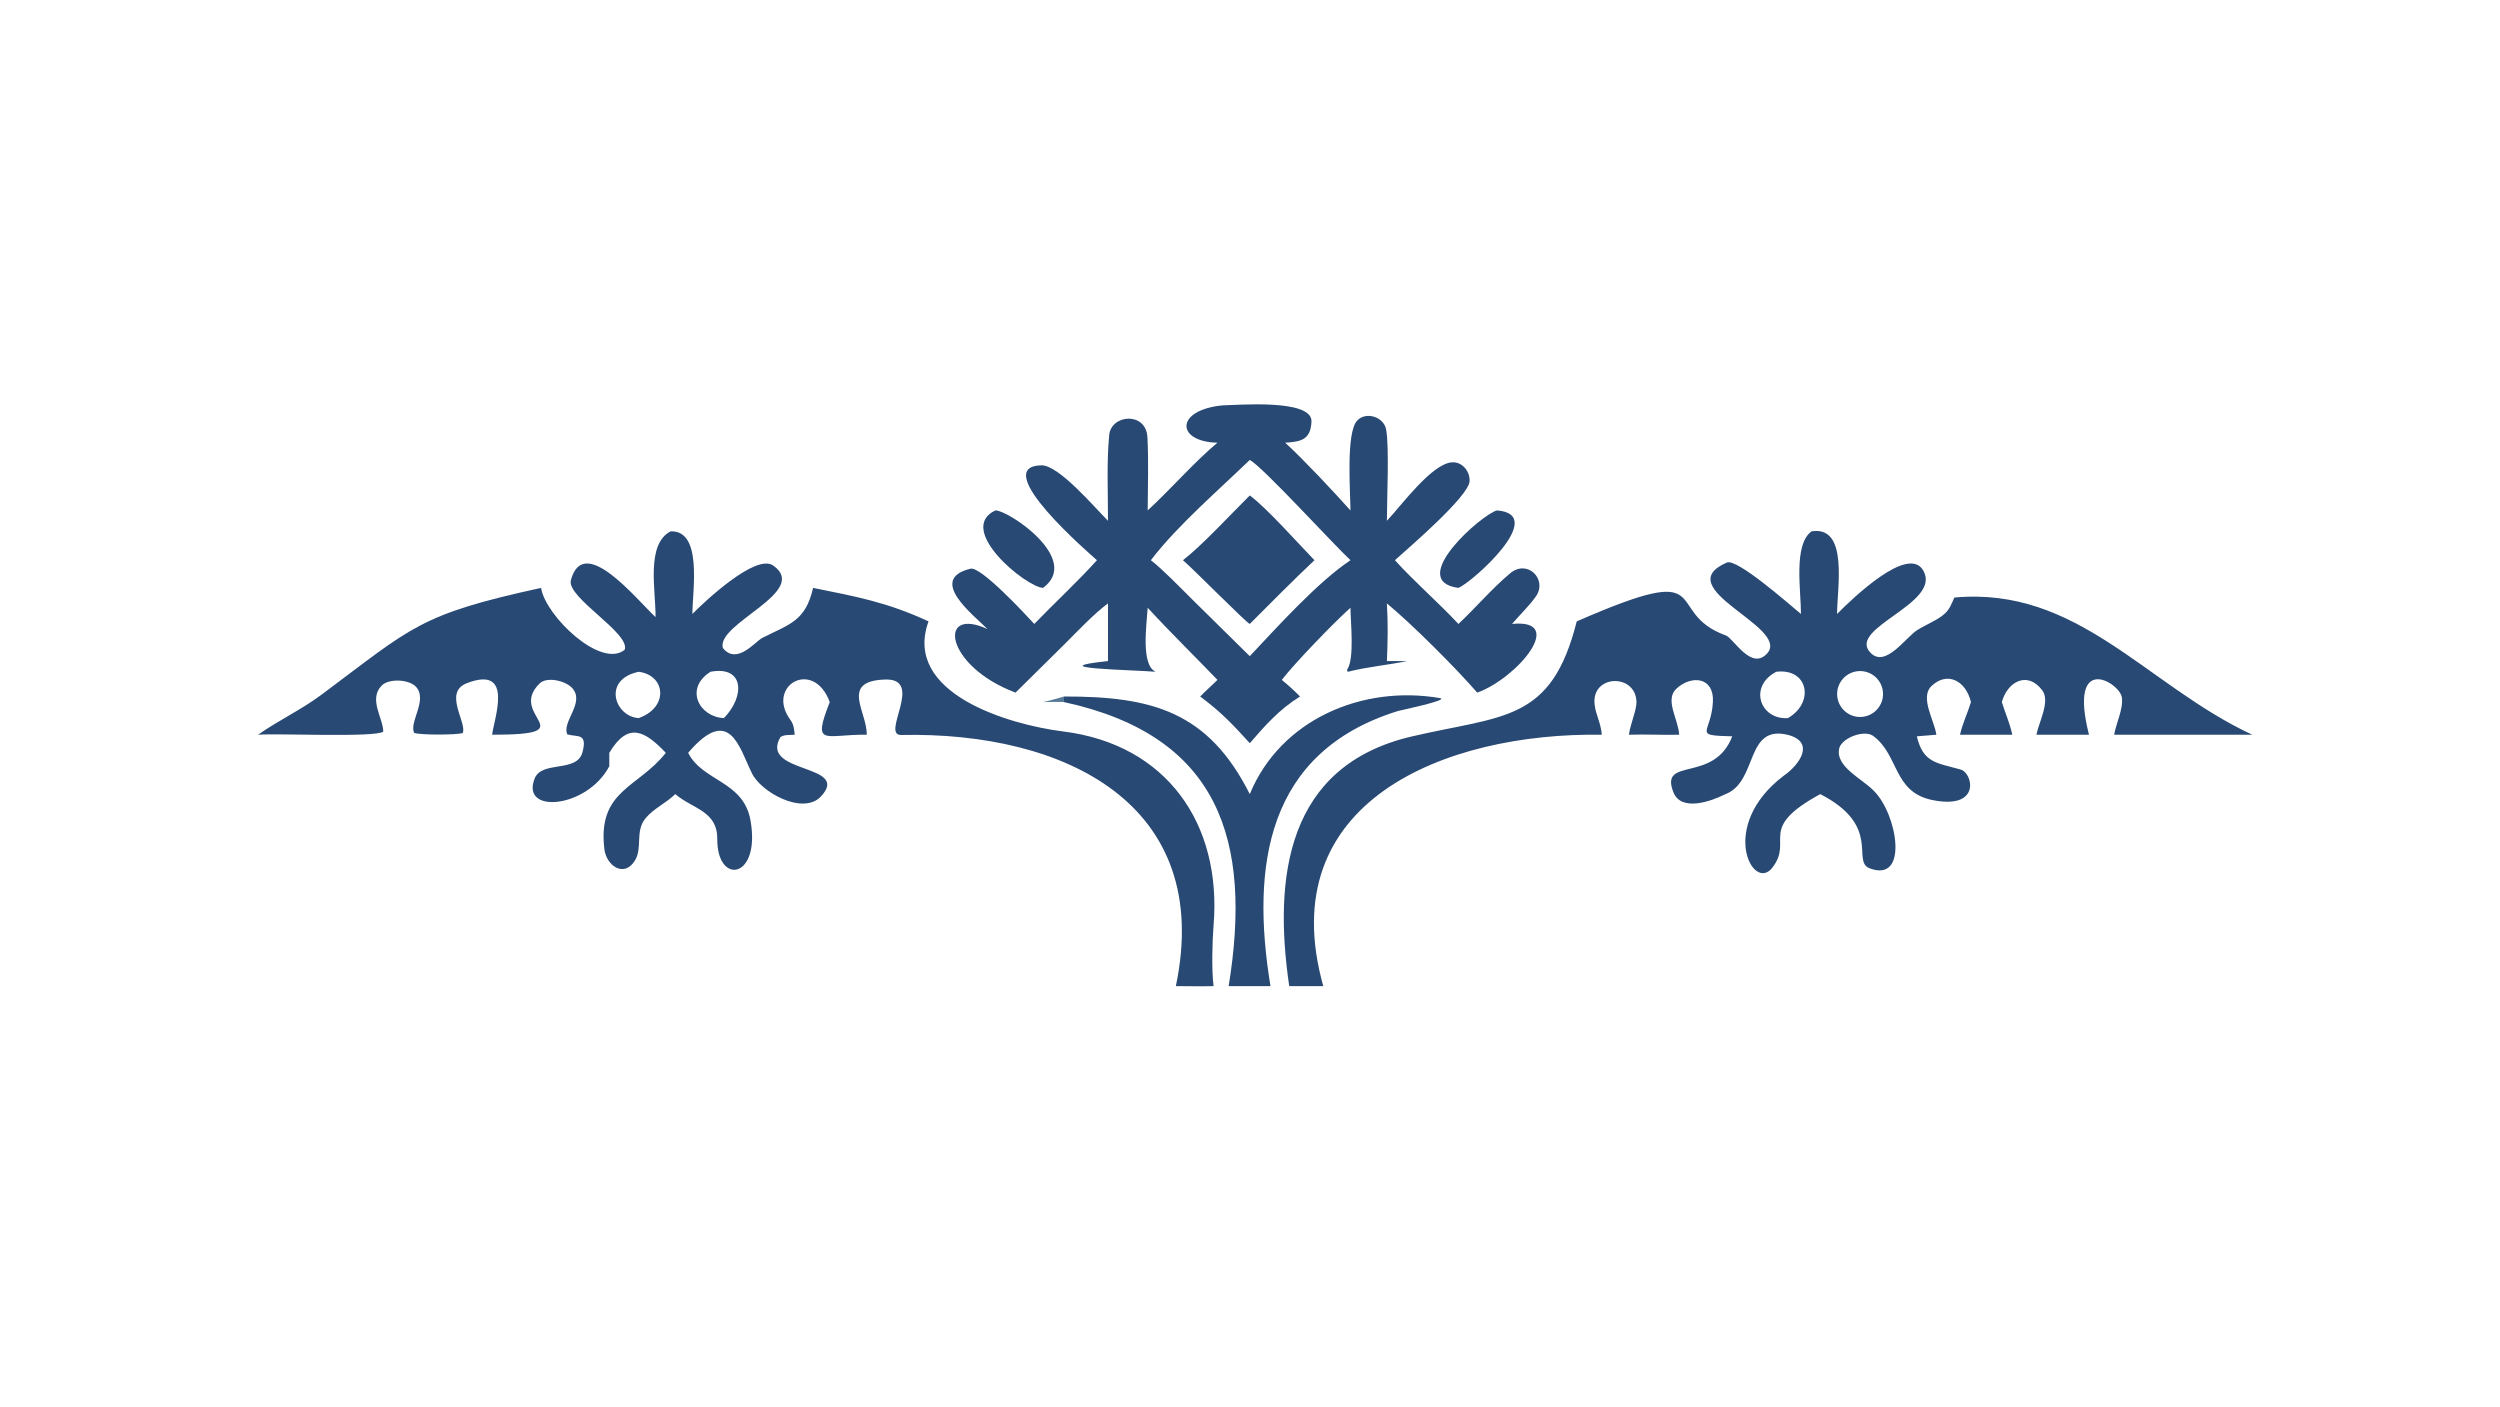
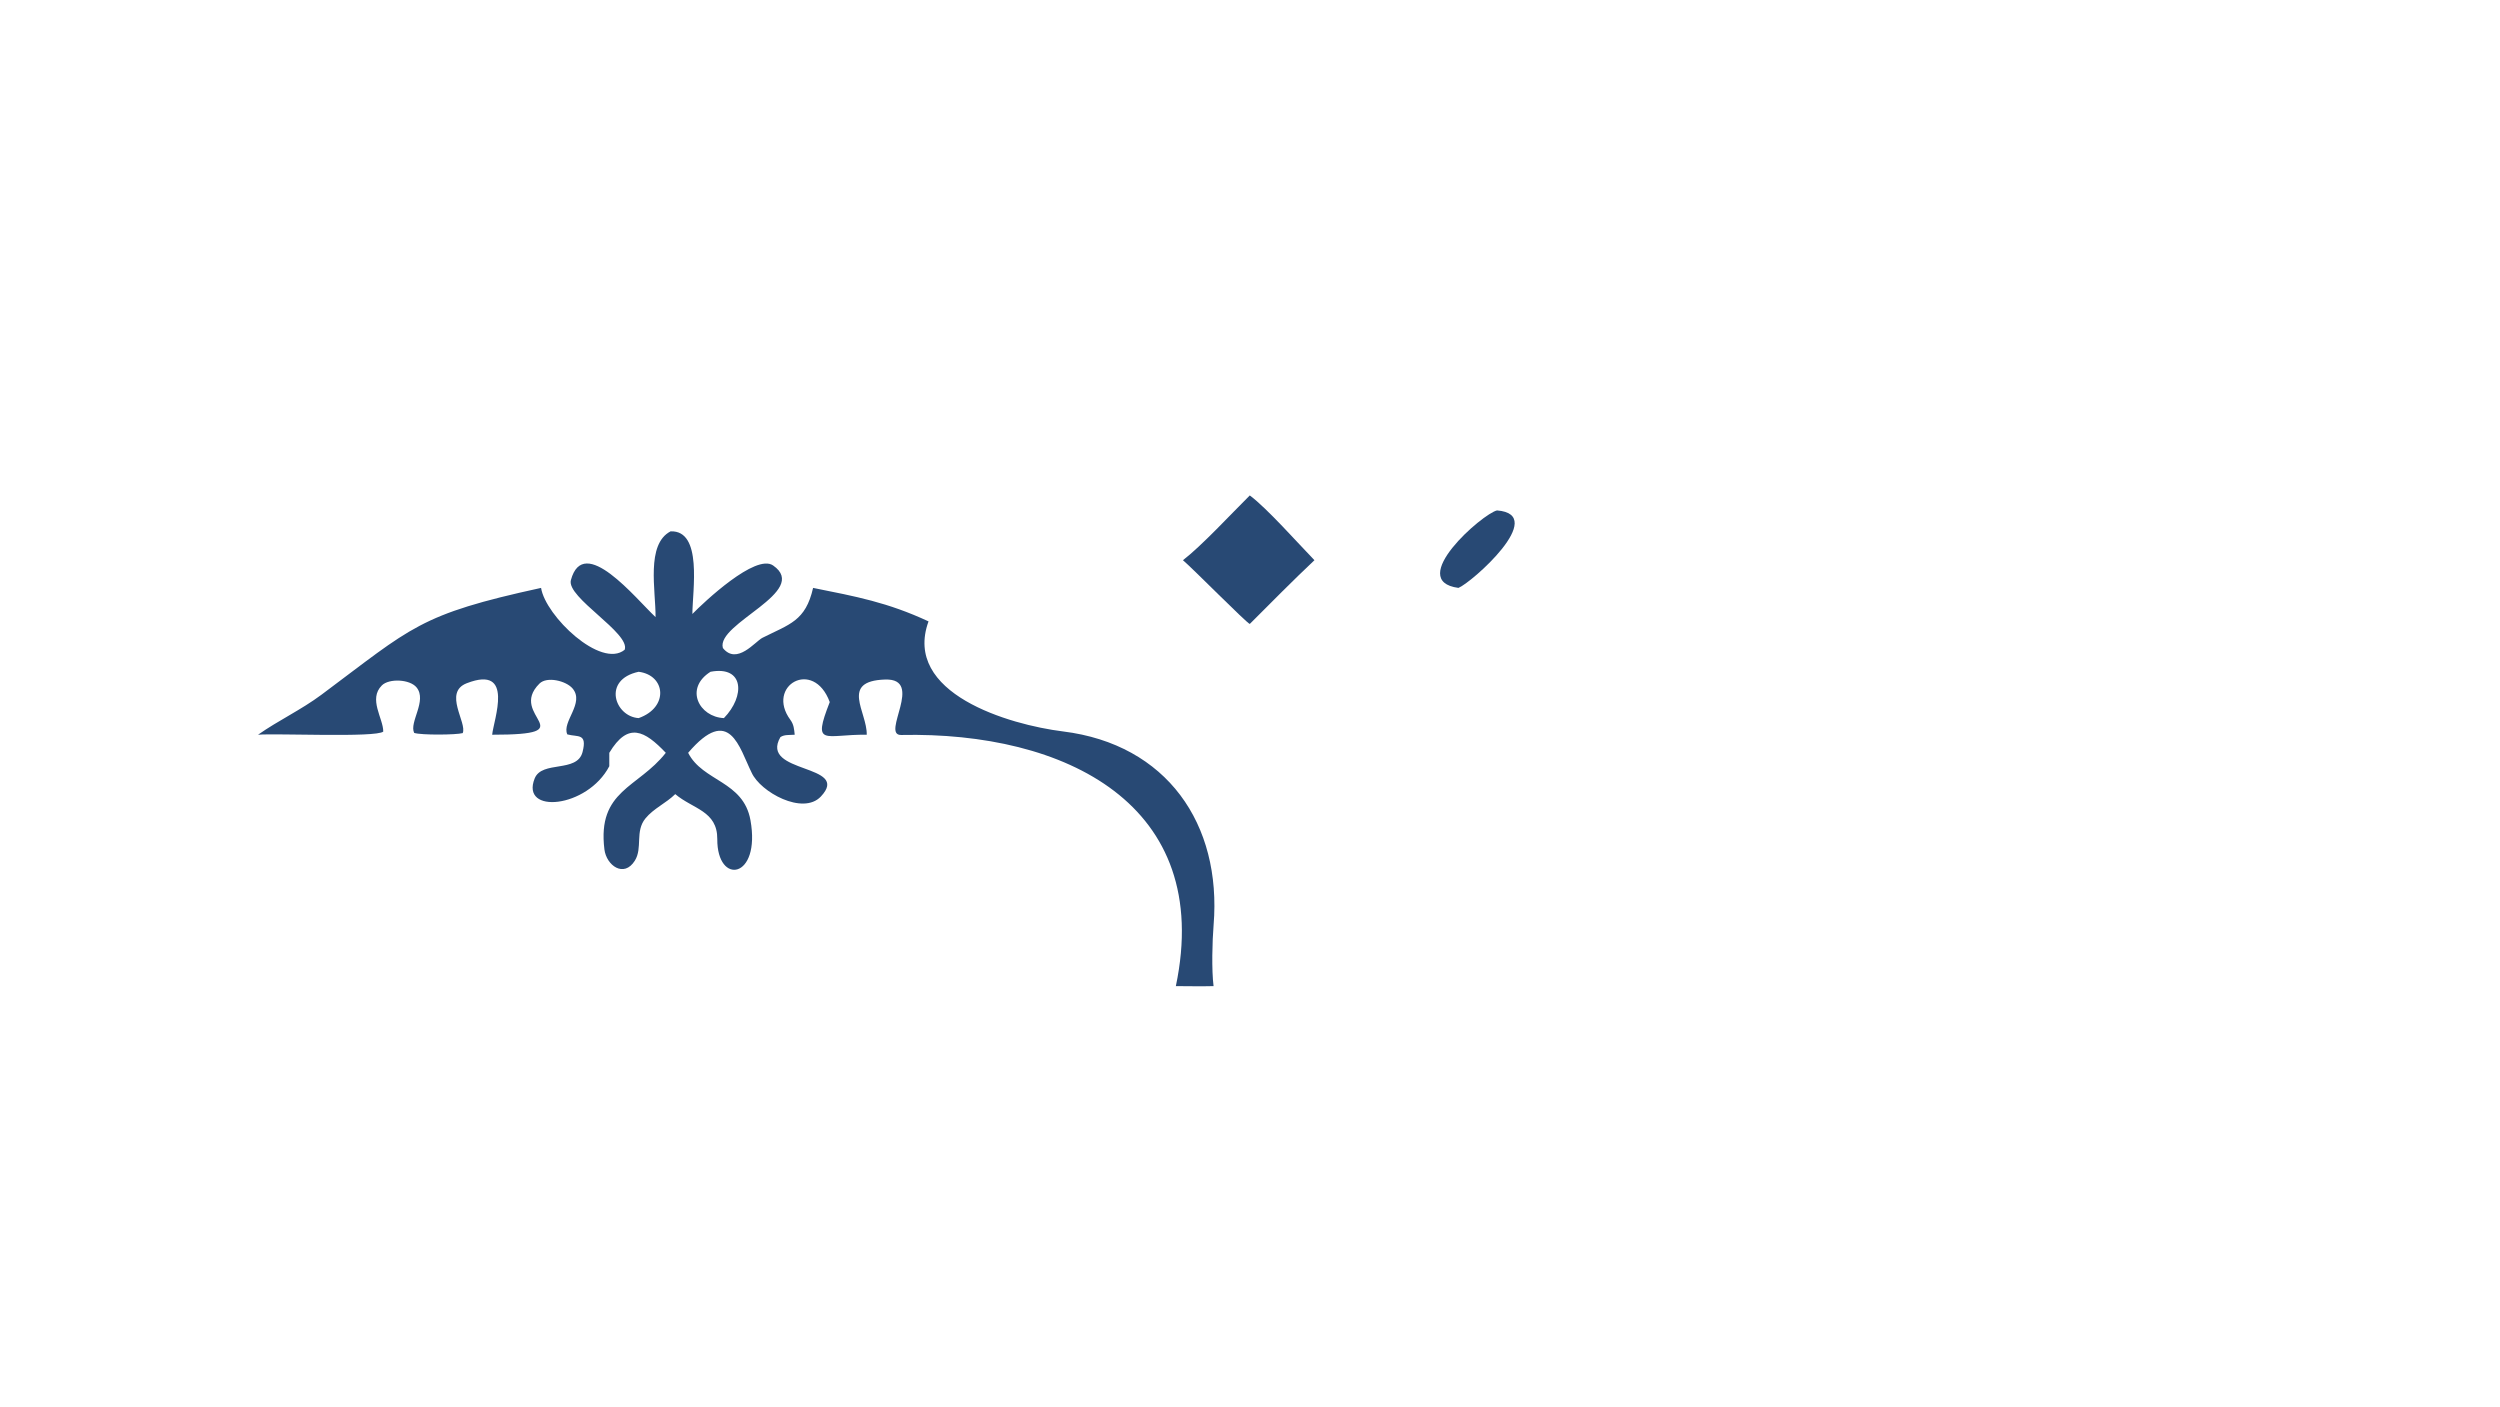
<svg xmlns="http://www.w3.org/2000/svg" width="3839" height="2160" viewBox="0 0 3839 2160">
-   <path fill="#284974" transform="matrix(4.219 0 0 4.219 6.10352e-05 0)" d="M659.353 193.398C672.889 191.225 668.665 213.981 668.637 223.468C674.432 217.635 694.48 198.305 699.969 207.571C707.125 219.654 672.023 228.524 680.81 237.592C686.289 243.248 693.606 231.943 697.897 229.281C701.12 227.281 705.336 225.643 707.764 223.412L707.986 223.205C709.651 221.665 710.406 219.572 711.327 217.488C756.353 213.358 781.067 249.377 819.751 267.421L769.491 267.421C770.26 263.011 772.891 258.006 772.295 253.796C771.407 248.298 752.694 237.298 760.335 267.421L741.193 267.421C742.122 262.745 746.316 255.209 743.317 251.24C737.837 243.987 730.544 248.275 728.62 255.538C729.973 259.947 731.318 262.587 732.43 267.421L713.393 267.421C714.233 263.484 716.14 259.63 717.376 255.538C715.57 247.911 708.883 244.135 703.018 249.692C698.656 253.825 704.108 262.331 704.779 267.421L697.67 268.003C700.022 277.804 704.903 277.599 713.676 280.109C718.116 281.379 721.111 294.828 703.299 291.188C688.962 288.258 691.226 274.729 681.743 267.823C678.497 265.568 670.744 268.45 669.495 272.122C667.607 278.968 678.047 283.576 682.024 287.849C690.653 296.384 694.841 321.586 680.435 316.01C673.788 313.438 685.035 300.583 662.522 289.034C639.232 301.749 652.962 305.669 645.067 315.834C638.002 324.93 625.159 300.629 649.186 282.378C655.333 278.085 660.478 270.157 650.964 267.524C634.968 263.431 640.045 284.643 627.839 289.125C622.926 291.603 611.94 295.588 609.085 288.39C603.848 275.191 623.822 285.32 630.496 268.003C615.681 267.646 622.833 267.136 623.453 255.493C623.937 246.429 615.738 245.599 610.244 250.585C605.799 254.618 610.771 261.633 611.158 267.199L611.172 267.421C605.097 267.581 599.235 267.203 592.89 267.421C593.338 263.627 595.769 258.36 595.629 255.309C595.155 244.963 579.252 245.543 580.382 256.303C580.795 260.241 582.656 262.928 583.01 267.421C525.883 266.562 462.813 291.772 481.638 358.918L469.243 358.918C463.443 319.452 468.138 278.674 513.916 268.035C547.382 260.258 564.657 262.887 573.887 226.169C626.313 203.244 604.427 222.714 628.181 231.292C630.975 232.301 637.513 244.511 643.382 237.613C651.158 227.996 607.057 214.087 628.521 204.746C632.153 203.165 650.522 219.321 655.495 223.468C655.552 215.162 652.642 198.236 659.353 193.398ZM668.668 252.891C668.749 255.267 669.839 257.497 671.664 259.02C673.489 260.544 675.877 261.218 678.229 260.873C682.806 260.201 685.965 255.938 685.278 251.363C684.59 246.788 680.316 243.643 675.745 244.347C671.563 244.992 668.523 248.661 668.668 252.891ZM650.742 261.371C660.511 255.799 658.231 243.094 646.5 244.507C636.235 249.918 640.728 262.071 650.742 261.371Z" />
  <path fill="#284974" transform="matrix(4.219 0 0 4.219 6.10352e-05 0)" d="M244.074 193.398C255.789 192.933 252.05 214.846 252.007 223.468C256.176 219.221 275.016 201.386 281.391 205.815C295.102 215.34 260.539 226.884 263.108 235.861C268.194 242.216 274.899 233.457 277.5 232.146C287.413 227.15 293.189 226.083 295.944 213.979C311.634 217.139 322.95 219.193 337.959 226.169C328.435 252.368 367.217 263.772 386.941 266.226C424.61 270.911 444.723 299.837 441.716 336.696C441.235 342.591 440.959 352.95 441.702 358.918C437.277 359.041 432.434 358.93 427.977 358.918C441.881 292.668 387.54 266.244 328.004 267.513C320.445 267.674 336.635 246.87 322.174 247.33C305.606 247.857 315.663 259.136 315.471 267.421C300.096 267.23 295.54 272.085 302.006 255.538C296.057 239.439 278.577 249.655 287.672 262.002C288.944 263.729 289.034 265.385 289.252 267.421C287.217 267.58 285.496 267.315 284.046 268.288C276.251 281.774 310.086 277.924 298.761 289.924C292.238 296.835 276.753 288.27 273.584 281.242C269.039 272.102 265.589 256.282 250.466 274.004C255.784 284.505 270.577 284.187 273.148 298.532C276.994 319.982 260.959 322.375 261.071 305.399C261.138 295.104 252.134 294.454 245.773 289.034C242.456 292.325 237.913 294.227 234.922 297.881C231.069 302.591 233.952 308.593 231.089 313.216C227.091 319.673 220.703 314.973 219.989 309.155C217.34 287.57 232.266 286.849 242.332 274.004C234.639 265.926 228.599 262.618 221.768 274.004L221.768 278.884C213.743 294.217 189.305 296.496 194.61 283.322C197.272 276.713 210.041 281.384 212.025 273.742C213.827 266.732 210.302 268.346 206.488 267.301C204.375 262.746 212.936 255.883 208.374 250.552C206.028 247.811 199.084 246.092 196.355 248.801C184.397 260.668 213.598 267.431 179.135 267.421C179.63 262.035 187.446 241.865 169.882 248.678C161.233 252.033 170.065 263.041 168.419 266.829C165.986 267.494 153.387 267.605 150.752 266.763C148.829 262.904 155.556 255.066 151.624 250.211C149.177 247.19 141.597 246.865 138.985 249.469C133.985 254.454 139.516 261.481 139.496 266.277C136.908 268.532 100.181 266.846 93.918 267.421C101.358 262.193 109.587 258.387 117.024 252.843C150.167 228.135 152.425 223.685 196.936 213.979C198.522 224.175 218.729 243.556 227.366 236.495C229.561 230.466 206.085 217.459 207.787 211.149C212.405 194.029 231.484 217.975 238.606 224.612C238.687 214.921 235.037 198.092 244.074 193.398ZM232.449 261.371C243.511 257.476 242.313 245.751 232.449 244.507C219.059 247.38 223.782 260.833 232.449 261.371ZM263.483 261.371C271.275 253.372 270.874 242.193 258.606 244.507C248.984 250.576 254.49 260.972 263.483 261.371Z" />
-   <path fill="#284974" transform="matrix(4.219 0 0 4.219 6.10352e-05 0)" d="M445.055 147.531C449.816 147.497 477.686 145.023 477.342 153.442C477.067 160.175 473.363 160.764 467.781 161.13C475.166 167.972 484.755 178.261 491.537 185.78C491.489 179.077 489.884 157.874 493.841 153.24C496.937 149.614 503.583 151.632 504.49 156.211C505.711 162.372 504.789 182.081 504.788 189.554C510.012 184.077 521.074 168.754 528.518 168.269C532.213 168.029 535.103 171.605 534.887 175.163C534.551 180.715 512.801 199.314 507.707 203.9C514.614 211.571 523.512 219.26 530.833 227.101C537.242 221.085 542.884 214.368 549.588 208.715C555.918 203.378 563.202 210.795 559.152 216.889C557.091 219.99 552.934 224.044 550.332 227.101C570.479 225.091 552.119 246.936 537.66 252.092C530.056 243.286 513.751 227.001 504.788 219.623C505.225 227.193 505.118 233.124 504.788 240.606L512.178 240.606C504.929 242.102 497.771 242.681 490.5 244.531L490.285 243.763C493.094 239.924 491.549 226.267 491.537 221.208C485.532 226.544 471.067 241.558 466.54 247.463C469.14 249.62 470.795 251.098 473.164 253.505C465.651 258.175 460.587 263.916 454.887 270.501C448.696 263.662 444.358 259.106 436.831 253.505C438.646 251.62 441.127 249.47 443.12 247.463C434.808 238.805 425.742 229.947 417.726 221.208C417.38 227.212 415.138 241.999 420.62 244.507C412.645 243.795 377.734 243.322 403.274 240.606L403.274 219.623C398.197 223.362 392.134 229.81 387.575 234.358L369.625 252.092C343.851 242.418 341.037 220.449 359.416 228.973C354.756 224.16 337.211 210.891 353.237 206.991C357.046 206.064 373.478 223.884 376.446 227.101C383.908 219.372 392.084 211.862 399.252 203.9C397.481 202.274 359.441 169.762 379.05 169.363C385.333 169.234 398.368 184.638 403.274 189.554C403.297 179.378 402.746 168.321 403.719 158.315C404.45 150.8 417.144 149.723 417.634 159.161C418.089 167.923 417.776 177.043 417.726 185.78C426.036 178.158 434.763 168.069 443.12 161.13C428.028 160.814 427.523 149.23 445.055 147.531ZM418.881 203.9C423.474 207.477 429.634 213.928 433.93 218.173L454.887 238.825C464.85 228.256 479.524 211.92 491.537 203.9C485.582 198.42 459.688 169.979 454.887 167.395C443.398 178.536 428.556 191.236 418.881 203.9Z" />
  <path fill="#284974" transform="matrix(4.219 0 0 4.219 6.10352e-05 0)" d="M454.887 180.326C461.053 184.873 472.589 197.893 478.422 203.9C470.583 211.283 462.524 219.466 454.887 227.101C453.751 226.814 434.017 206.795 430.559 203.9C437.383 198.657 448.275 186.877 454.887 180.326Z" />
-   <path fill="#284974" transform="matrix(4.219 0 0 4.219 6.10352e-05 0)" d="M454.887 289.034C466.039 261.949 495.773 249.229 524.071 254.083C527.911 254.741 509.472 258.586 508.867 258.773C460.845 273.645 455.25 315.287 462.42 358.918L447.201 358.918C455.782 306.008 443.95 267.827 387.257 255.538L387.257 253.505C419.326 253.45 439.746 258.972 454.887 289.034Z" />
-   <path fill="#284974" transform="matrix(4.219 0 0 4.219 6.10352e-05 0)" d="M362.268 185.78C367.015 185.663 393.83 203.585 379.623 213.979C373.331 213.625 347.81 192.657 362.268 185.78Z" />
  <path fill="#284974" transform="matrix(4.219 0 0 4.219 6.10352e-05 0)" d="M544.875 185.78C563.736 187.265 535.526 212.156 530.833 213.979C511.512 211.413 539.704 186.895 544.875 185.78Z" />
-   <path fill="#587A99" transform="matrix(4.219 0 0 4.219 6.10352e-05 0)" d="M379.623 255.538C381.891 255.103 384.973 254.143 387.257 253.505L387.257 255.538C384.779 255.408 382.117 255.501 379.623 255.538Z" />
</svg>